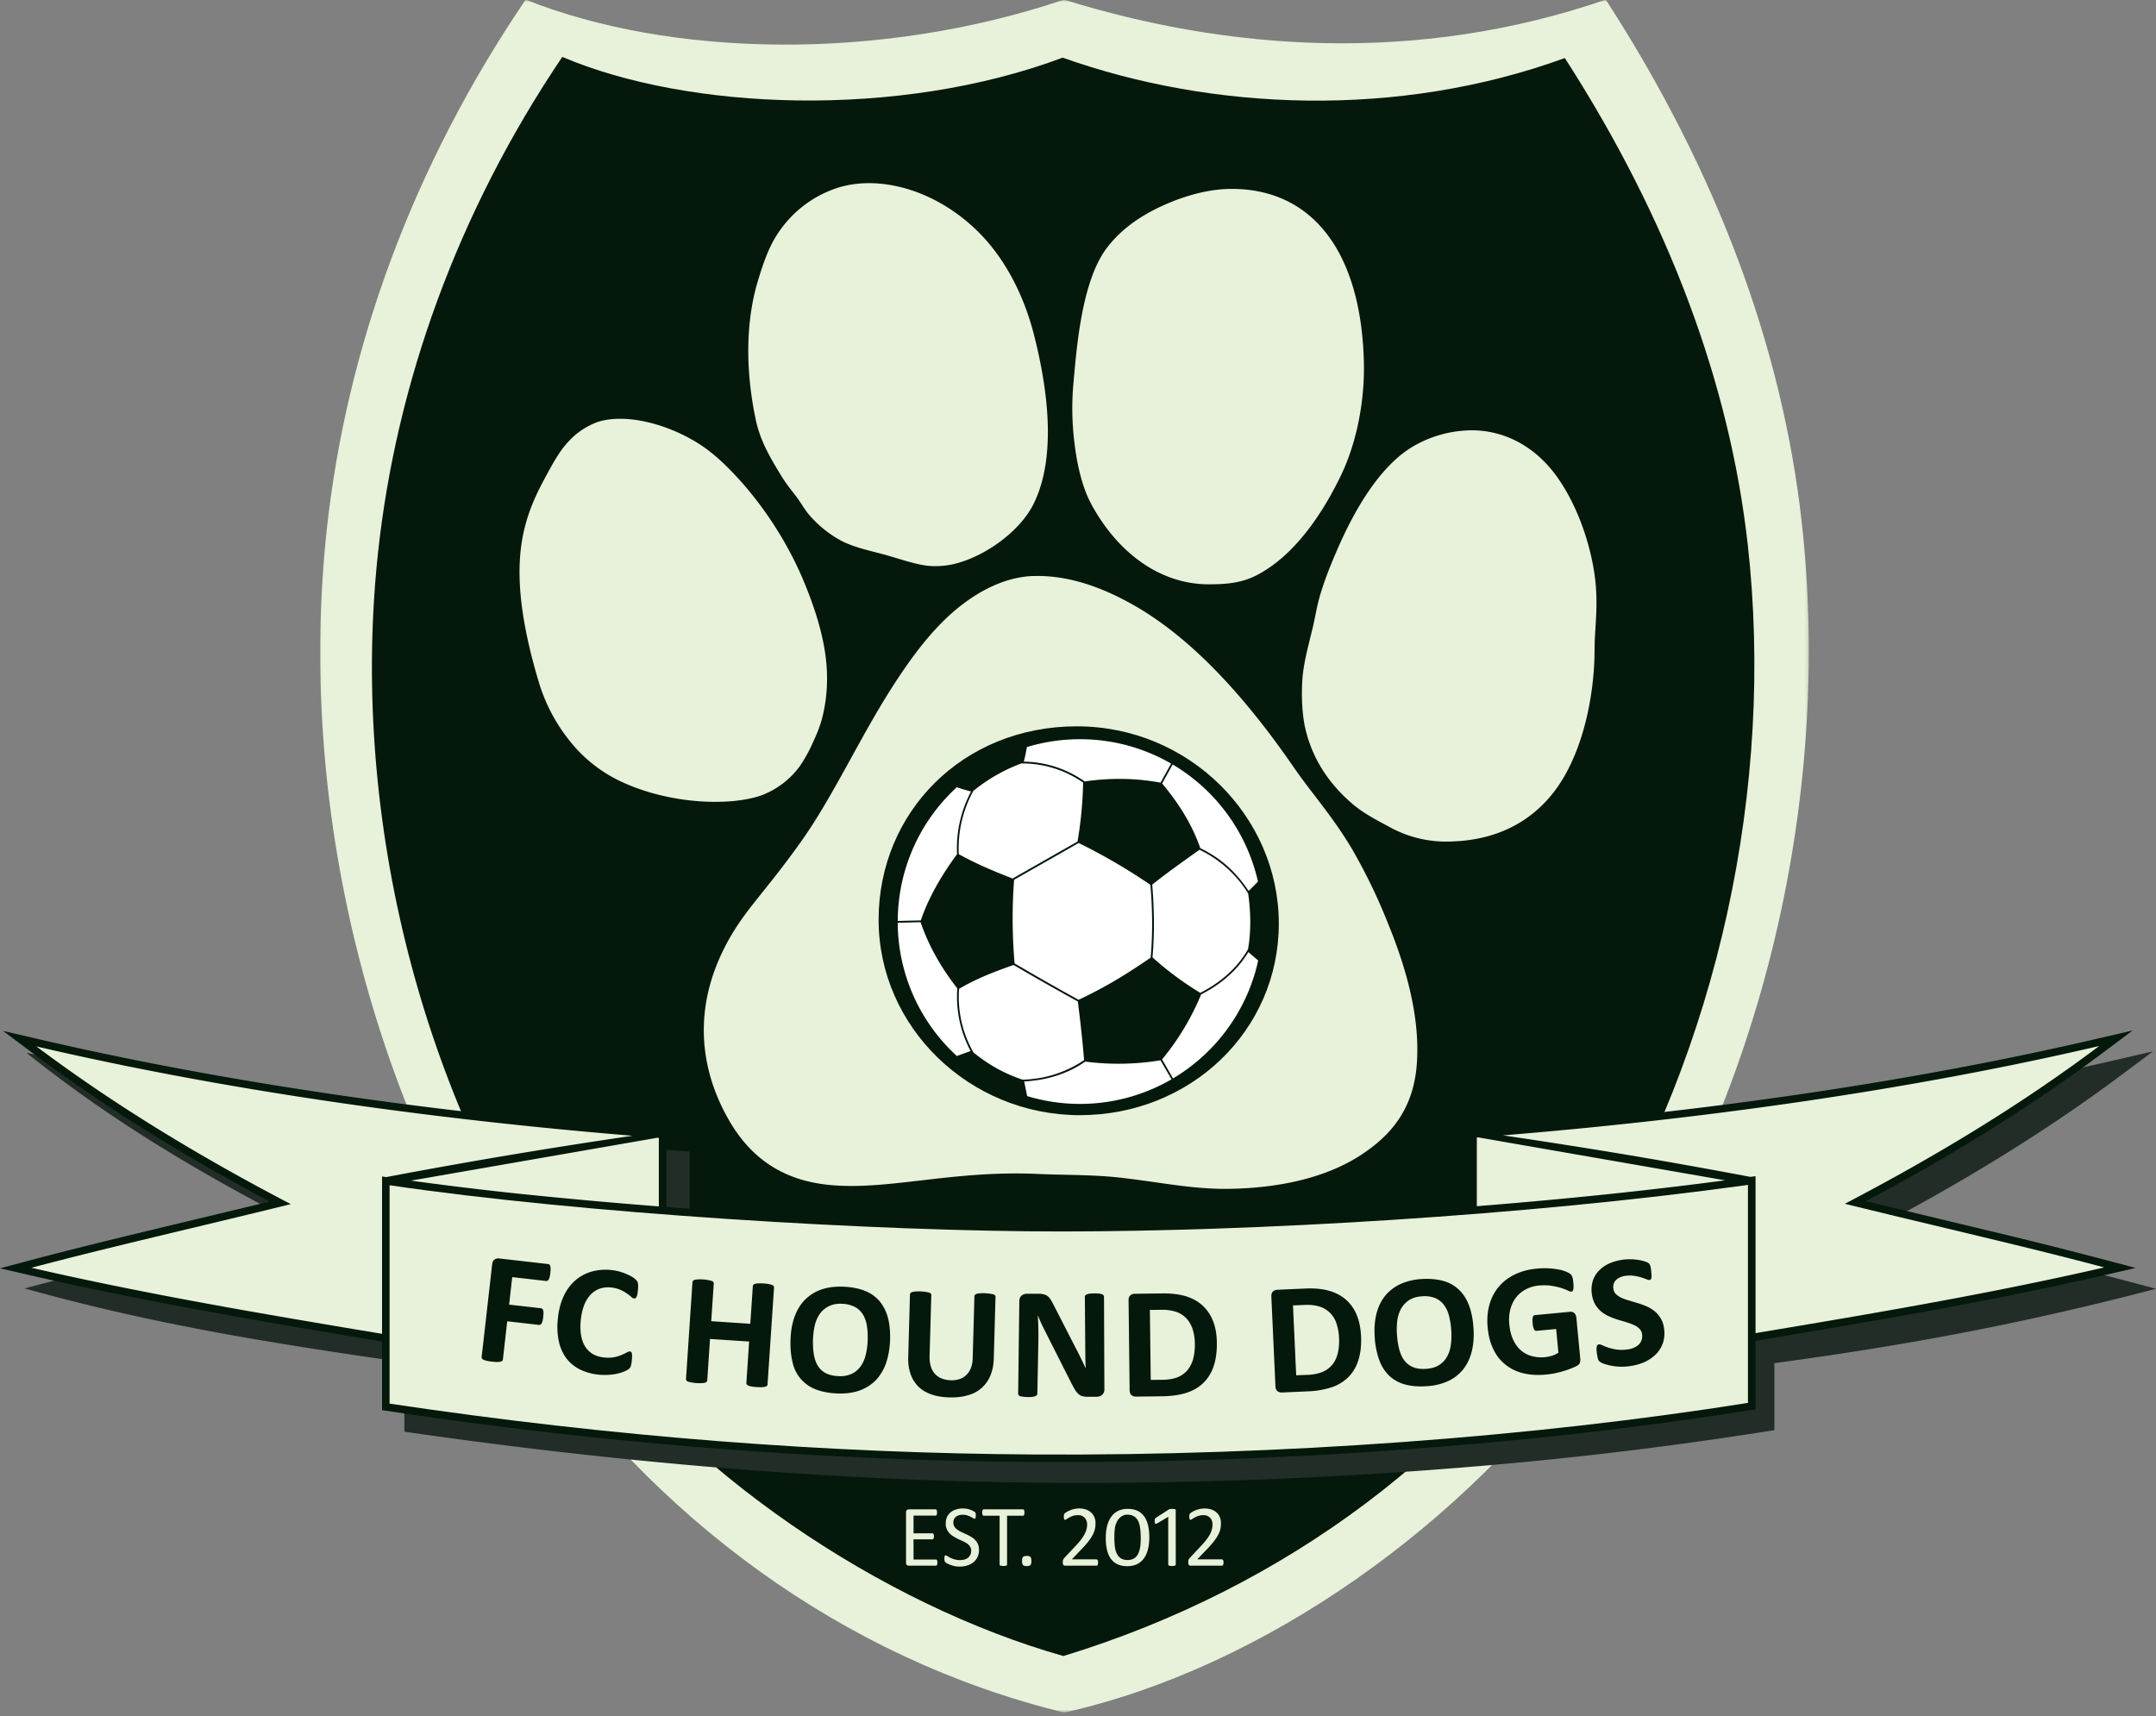
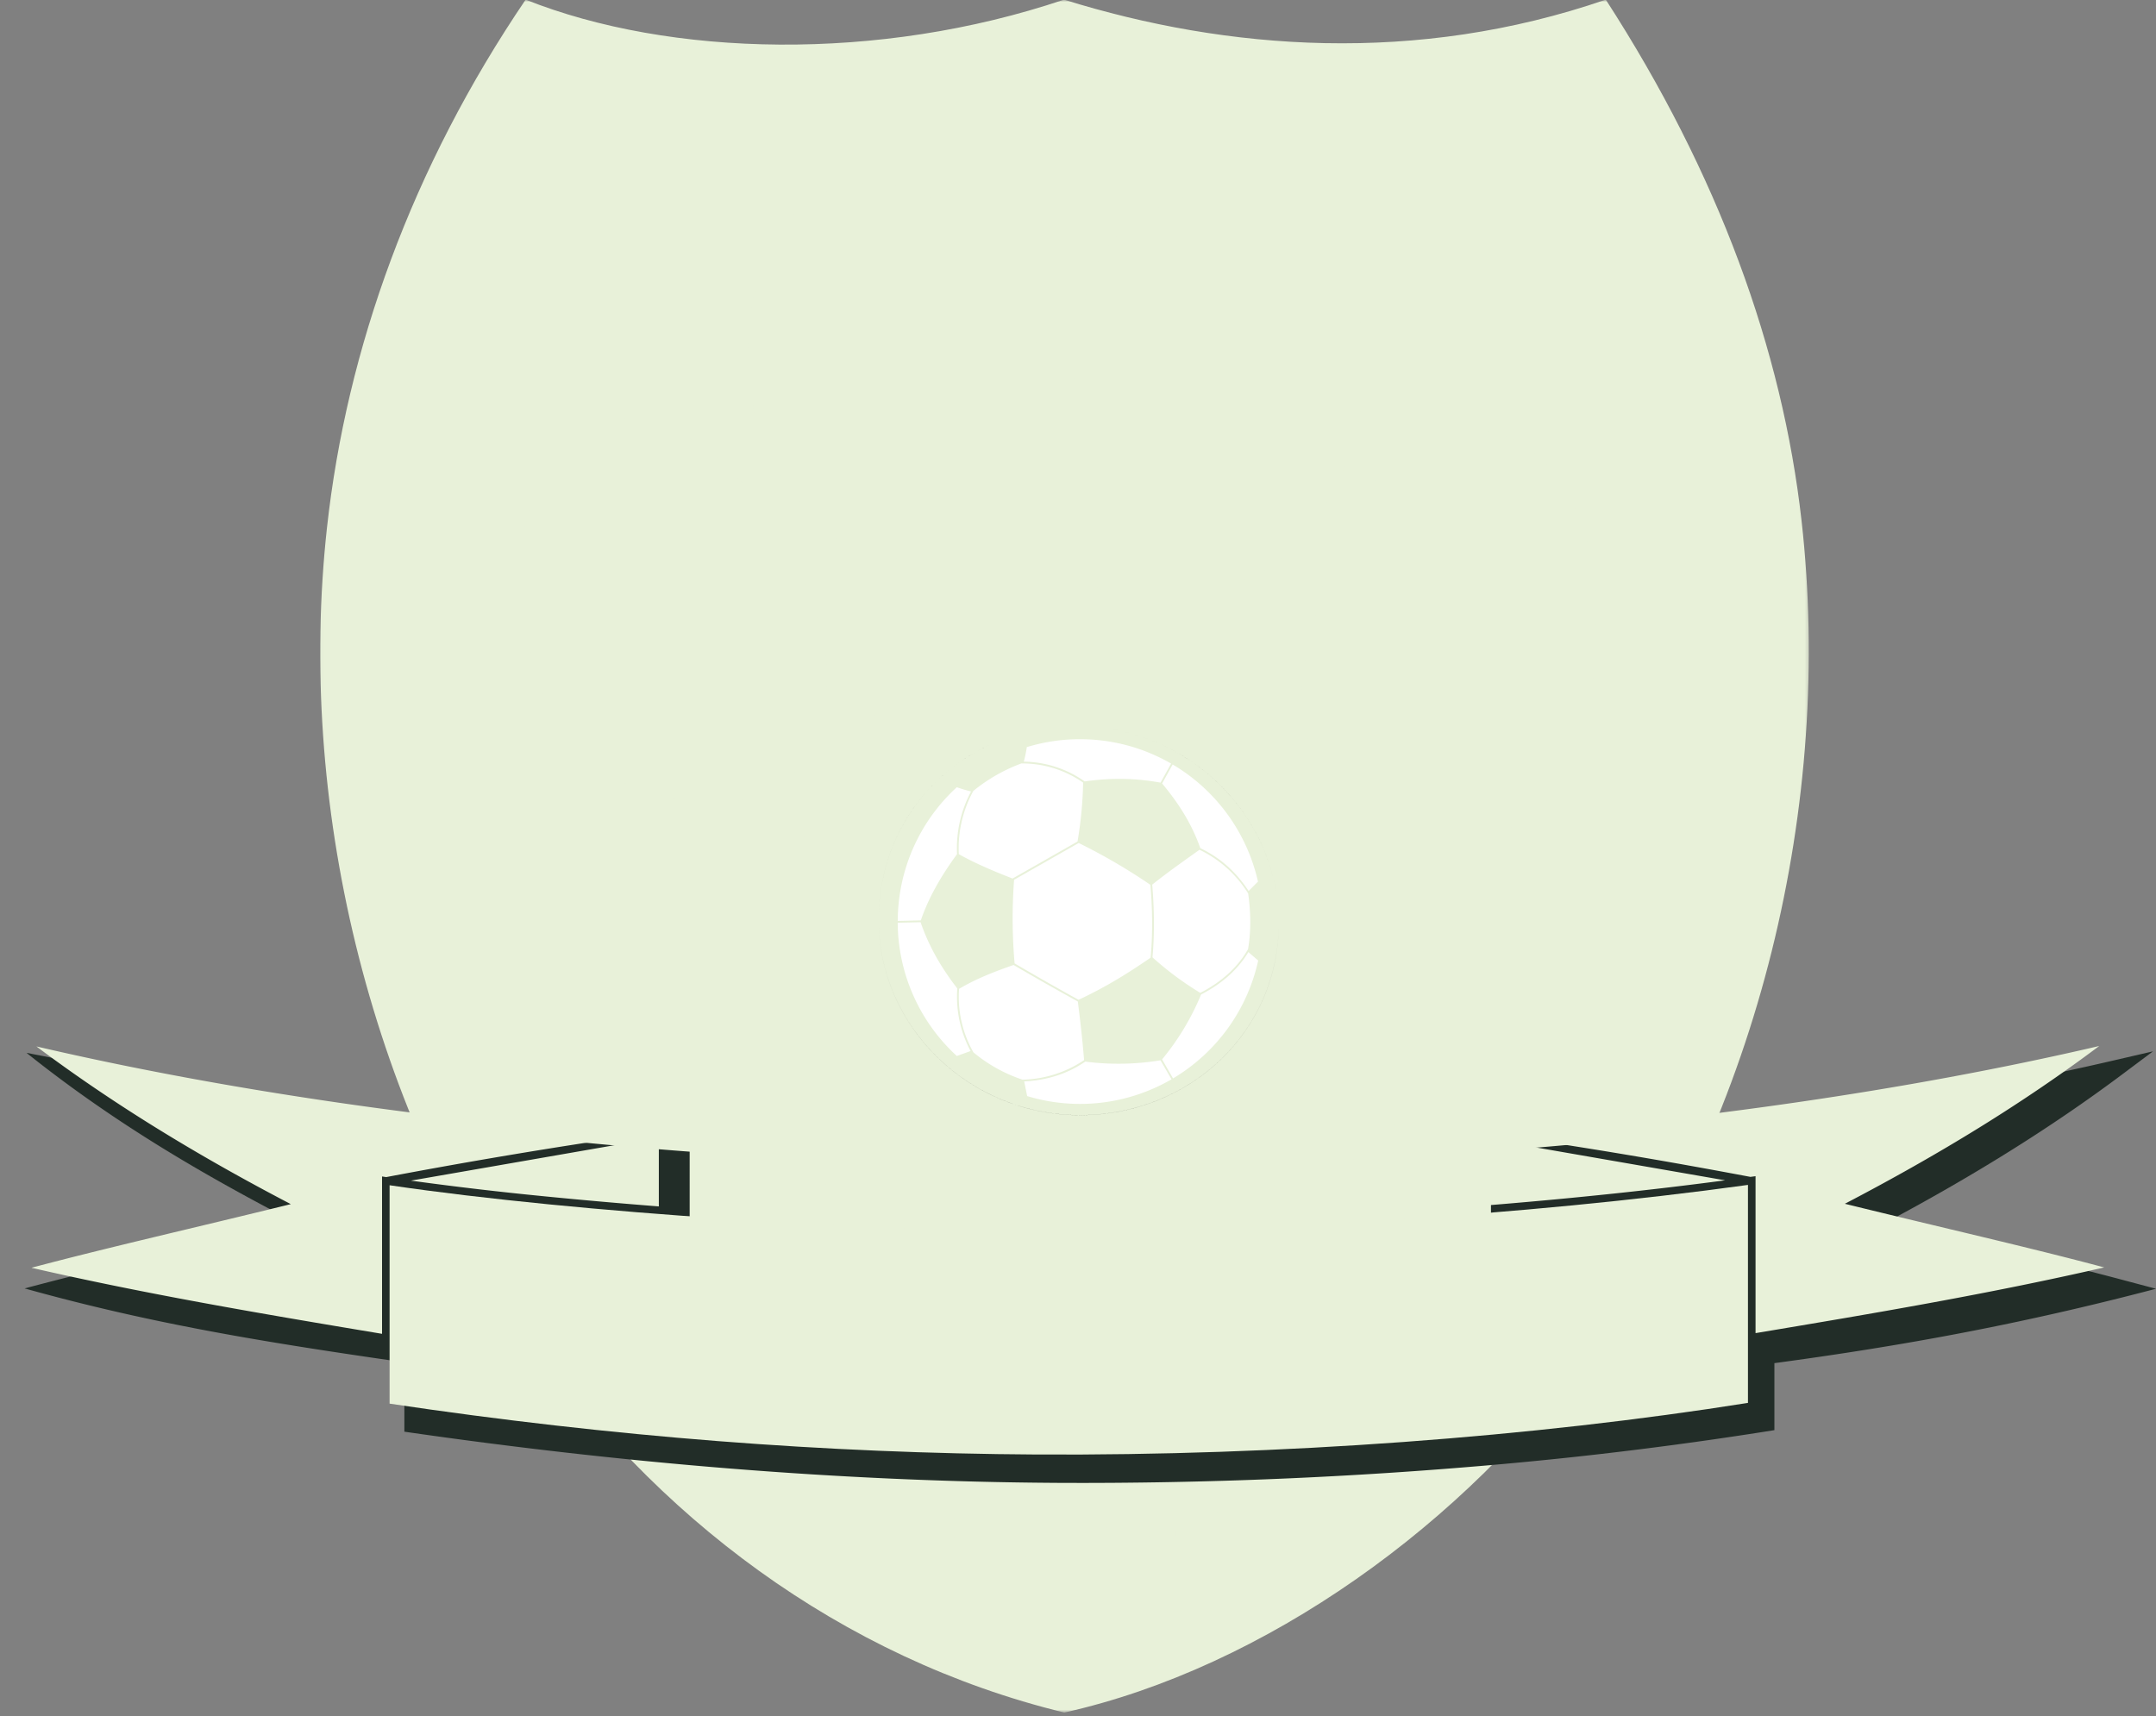
<svg xmlns="http://www.w3.org/2000/svg" width="500" height="398" fill="none">
  <rect width="100%" height="100%" fill="#808080" stroke="none" />
  <mask id="a" width="346" height="398" x="74" y="0" maskUnits="userSpaceOnUse" style="mask-type:luminance">
    <path fill="#fff" d="M74.02 0h345.72v397.22H74.02z" />
  </mask>
  <g mask="url(#a)">
    <path fill="#e8f1d9" fill-rule="evenodd" d="M121.9-.08c33.47 13.32 81.93 14.48 124.85 0 37.87 11.77 81.7 15.13 125.65 0 26.14 40.41 40.94 81.23 45.4 120.85 7.35 65.37-9.6 137.09-48.7 191.83-29.13 40.8-75.93 74.25-122.28 84.6-51.72-12.59-95.52-45.64-124.78-88.4-36.86-53.87-53.15-123.15-46.22-186.33C80.38 80.87 95.56 38.76 121.9-.08" clip-rule="evenodd" />
  </g>
-   <path fill="#05180c" fill-rule="evenodd" d="M130.4 13.2c29.18 12.42 77.94 14.45 116.05.17 34.6 12.33 77.76 14.2 116.45.09 24.27 37.7 38.28 75.86 42.42 112.83 6.26 55.92-6.67 116.81-36.85 165.91-26.8 43.6-70.16 76.1-121.86 91.89-41.45-11.74-88.8-42.49-115.98-82.37-34.23-50.27-49.36-114.9-42.93-173.84 4.23-38.81 18.26-78.45 42.7-114.68" clip-rule="evenodd" />
  <path fill="#222d28" fill-rule="evenodd" d="M159.94 284.77q6 .46 12.03.87 21.15 1.44 42.32 2.26a969 969 0 0 0 37.34.8 1116 1116 0 0 0 48.04-1.16q23.07-1.02 46.1-2.81v-17.7l1.62-.13c37.85-2.92 75.76-7.57 113.06-14.68a760 760 0 0 0 30.74-6.5l8.12-1.88-6.68 5c-17.37 13.05-35.9 24.36-55.04 34.58 9.09 2.22 18.18 4.38 27.27 6.58 9.46 2.28 18.92 4.58 28.32 7.1l6.82 1.81c-31.63 8.3-58.84 13.25-88.5 17.25v15.54a926 926 0 0 1-64.1 7.96 1092 1092 0 0 1-101.83 4.27c-50.83-.28-101.53-4.6-151.79-11.87v-16.08c-31.7-4.57-58.14-8.8-88.07-17.15 11.68-3.12 23.38-5.91 35.14-8.75 9.09-2.19 18.18-4.53 27.26-6.75-20.66-10.72-41.42-22.72-61.97-39.14l8.38 1.63a773 773 0 0 0 30.73 6.49c37.3 7.1 75.22 11.76 113.07 14.68l1.62.12z" clip-rule="evenodd" />
-   <path fill="#05180c" fill-rule="evenodd" d="M154.54 279.94q6.03.46 12.06.87 21.19 1.45 42.4 2.27c12.46.48 24.95.8 37.41.78 16.05 0 32.11-.44 48.14-1.15q23.12-1 46.2-2.81v-17.7l1.62-.13c37.92-2.92 75.91-7.57 113.28-14.68a763 763 0 0 0 30.8-6.5l8.13-1.88-6.68 5c-17.4 13.05-35.97 24.37-55.15 34.58q13.65 3.31 27.32 6.58a1202 1202 0 0 1 28.37 7.1l6.84 1.81-6.9 1.59a771 771 0 0 1-17.13 3.73c-20.4 4.22-40.94 7.7-61.48 11.14l-2.64.44v15.9l-1.48.23a927 927 0 0 1-63.28 7.73 1096 1096 0 0 1-102.03 4.26A1055 1055 0 0 1 90.1 327.28l-1.5-.22v-15.91l-3.09-.52c-20.54-3.44-41.08-6.93-61.48-11.14a788 788 0 0 1-17.14-3.73L0 294.17l6.83-1.82c9.43-2.51 18.9-4.81 28.38-7.1 9.1-2.19 18.22-4.35 27.32-6.57-19.18-10.22-37.74-21.53-55.15-34.58l-6.68-5 8.13 1.89a773 773 0 0 0 30.8 6.49c37.37 7.1 75.37 11.76 113.29 14.68l1.62.12z" clip-rule="evenodd" />
  <path fill="#e8f1d9" fill-rule="evenodd" d="M90.35 274.9c44.14 6.52 112.8 10.75 156.06 10.72 44.2-.03 106.64-3.54 158.96-10.8v50.56c-49.66 7.9-108.4 12.29-165.02 11.97-48.7-.27-98.44-4.1-150-11.8z" clip-rule="evenodd" />
  <path fill="#e8f1d9" fill-rule="evenodd" d="M8.43 242.7c46.08 10.72 94.39 17.12 138.28 20.72a1359 1359 0 0 0-57.15 9.59l-.96-.15v36.5c-28.2-4.7-54.68-9.2-81.31-15.32 17.59-4.68 37.92-9.28 60.15-14.76-22.17-11.57-41.49-23.46-59-36.58m144.02 21.18.33.03v15.9q-13.2-1.03-26.39-2.33a801 801 0 0 1-31.11-3.65zm334.39-21.28c-46.08 10.73-94.39 17.14-138.28 20.73 20.85 3.07 38.03 5.98 57.37 9.63l1.19-.16v36.4c28.02-4.68 54.37-9.15 80.86-15.24-17.59-4.7-37.91-9.29-60.15-14.76 22.17-11.58 41.49-23.46 59-36.6m-144.03 21.2-.32.02v15.94l5.95-.49c17.25-1.45 34.49-3.23 51.64-5.51z" clip-rule="evenodd" />
-   <path fill="#05180c" fill-rule="evenodd" d="M127.63 295.23q-.06.55-.15.92t-.22.58a1 1 0 0 1-.27.3q-.14.1-.3.08l-7.9-.9-.72 6.38 7.4.84q.17.01.29.13.12.1.2.33t.08.6a9 9 0 0 1-.2 1.84q-.1.37-.22.58a1 1 0 0 1-.28.31.5.5 0 0 1-.3.08l-7.41-.85-1 8.84a.5.5 0 0 1-.16.33 1 1 0 0 1-.43.2q-.3.07-.77.07t-1.2-.08q-.7-.08-1.18-.2a3 3 0 0 1-.74-.23 1 1 0 0 1-.37-.3.5.5 0 0 1-.08-.36l2.44-21.49q.1-.8.55-1.11.47-.3 1.08-.24l11.36 1.3q.16 0 .29.13.12.1.2.35.07.24.07.63 0 .4-.06.94m18.9 20.3-.1.77q-.07.32-.14.54t-.19.38q-.1.16-.33.34t-.84.47q-.63.27-1.5.5-.88.23-2 .32-1.1.1-2.37 0a13 13 0 0 1-4.42-1.16 9 9 0 0 1-3.2-2.53 10 10 0 0 1-1.8-3.9 16 16 0 0 1-.28-5.25q.27-3 1.3-5.25a11 11 0 0 1 2.67-3.71 10 10 0 0 1 3.76-2.09 12.2 12.2 0 0 1 9.62 1.26q.6.4.83.67.24.26.31.44t.11.43q.04.27.03.6a12 12 0 0 1-.17 1.79q-.07.38-.19.61a1 1 0 0 1-.26.32q-.14.1-.3.09-.28-.03-.69-.38-.39-.37-1.05-.82-.64-.46-1.55-.85a7 7 0 0 0-2.23-.52 6 6 0 0 0-2.62.34q-1.19.47-2.08 1.46a8 8 0 0 0-1.44 2.47q-.54 1.48-.73 3.37-.19 2.08.11 3.63.3 1.57 1.03 2.62.74 1.05 1.83 1.65 1.1.57 2.54.71a7.7 7.7 0 0 0 4-.61q.71-.3 1.17-.56.47-.25.71-.23a.5.5 0 0 1 .29.1q.1.09.17.3.05.23.05.63 0 .39-.06 1.05M178 321.1q0 .19-.13.32a1 1 0 0 1-.43.22q-.28.06-.75.1-.47.01-1.19-.03-.73-.04-1.2-.13a4 4 0 0 1-.74-.2 1 1 0 0 1-.37-.27.5.5 0 0 1-.1-.34l.64-9.62-9.07-.6-.64 9.62a.5.5 0 0 1-.14.32 1 1 0 0 1-.4.21q-.3.08-.77.1a11 11 0 0 1-2.38-.16 4 4 0 0 1-.75-.2 1 1 0 0 1-.39-.26.5.5 0 0 1-.1-.34l1.5-22.48q.01-.18.15-.32t.42-.21.77-.1a10 10 0 0 1 3.12.36q.28.1.38.26t.1.34l-.59 8.74 9.06.6.59-8.74a.5.5 0 0 1 .14-.32 1 1 0 0 1 .4-.2q.29-.1.77-.11a12 12 0 0 1 2.39.16q.46.08.73.2a1 1 0 0 1 .39.27q.11.15.1.33zm28.4-10.08a18 18 0 0 1-.97 5.29 11 11 0 0 1-2.4 3.89 10 10 0 0 1-3.79 2.34q-2.23.77-5.1.65-2.84-.12-4.94-.94a8.6 8.6 0 0 1-5.39-6.27q-.6-2.34-.47-5.5.12-2.92.97-5.2t2.4-3.85a10 10 0 0 1 3.79-2.35q2.23-.77 5.12-.65 2.77.12 4.86.92a8.6 8.6 0 0 1 3.44 2.37 10 10 0 0 1 1.99 3.88q.62 2.3.5 5.41m-5.2.04q.09-1.89-.16-3.45a7 7 0 0 0-.91-2.69 5 5 0 0 0-1.86-1.78 7 7 0 0 0-2.98-.73 6 6 0 0 0-3.08.55q-1.25.63-2.05 1.72-.8 1.1-1.18 2.59-.36 1.5-.44 3.18-.08 1.96.16 3.54t.9 2.7a4.6 4.6 0 0 0 1.85 1.78q1.18.63 3 .71a6.4 6.4 0 0 0 3.08-.54 5.4 5.4 0 0 0 2.05-1.73q.8-1.1 1.17-2.62.38-1.51.46-3.23m29.25 4.03q-.06 2.2-.77 3.91a7.7 7.7 0 0 1-5.22 4.61q-1.89.58-4.32.5-2.3-.05-4.1-.67-1.8-.6-3.03-1.79a7.5 7.5 0 0 1-1.84-2.9 11 11 0 0 1-.56-4l.4-14.51a.5.5 0 0 1 .13-.33q.12-.15.41-.23.3-.08.76-.13a11 11 0 0 1 3.13.24 1 1 0 0 1 .4.25q.12.15.12.33l-.4 14.09q-.04 1.4.29 2.47.32 1.05.97 1.75t1.57 1.06 2.06.4q1.16.04 2.1-.29a4 4 0 0 0 1.58-.98 4.5 4.5 0 0 0 1.03-1.63q.38-.98.4-2.23l.4-14.36q.01-.18.14-.32.1-.15.4-.23.28-.09.76-.13a11 11 0 0 1 3.1.24q.28.1.38.25.12.14.11.33zm25.65 7.15q0 .42-.15.76a1.6 1.6 0 0 1-1 .87q-.35.1-.71.1h-2.1q-.65 0-1.12-.13a2 2 0 0 1-.89-.47 4 4 0 0 1-.78-.92q-.37-.6-.84-1.5l-5.77-11.42-1.07-2.14q-.54-1.16-.97-2.24h-.04a75 75 0 0 1 .14 5.36l-.25 12.75a1 1 0 0 1-.11.32 1 1 0 0 1-.35.25q-.26.1-.68.16a9 9 0 0 1-2.88-.16 1 1 0 0 1-.33-.25 1 1 0 0 1-.1-.32l.27-21.45q0-.85.52-1.3.5-.42 1.25-.43h2.65q.71 0 1.2.12a2.5 2.5 0 0 1 1.6 1.16q.32.49.68 1.2l4.47 8.72.8 1.56q.42.78.79 1.54l.73 1.5.69 1.47h.02q-.06-1.28-.09-2.7l-.02-2.66-.09-11.2q0-.17.11-.33.1-.15.38-.25.25-.12.69-.16a11 11 0 0 1 2.17 0q.43.04.67.15.24.12.32.26.1.16.1.34zm26.08-10.81q.04 3.27-.8 5.62a9.5 9.5 0 0 1-2.47 3.84q-1.61 1.5-3.94 2.21-2.32.72-5.56.76l-5.97.07q-.62.01-1.05-.34-.42-.36-.44-1.17l-.24-20.8q-.02-.8.4-1.17t1.04-.37l6.4-.08q3.25-.03 5.52.68t3.84 2.17a9.5 9.5 0 0 1 2.4 3.6q.84 2.13.87 4.98m-5.1.23a12 12 0 0 0-.45-3.15 7 7 0 0 0-1.32-2.51 6 6 0 0 0-2.31-1.64 10 10 0 0 0-3.68-.56l-2.67.03.2 16.23 2.74-.03q2.04-.03 3.41-.56a6 6 0 0 0 2.3-1.59 7 7 0 0 0 1.36-2.6q.44-1.56.42-3.62m38.54-1.8q.15 3.27-.63 5.65a9.5 9.5 0 0 1-2.33 3.92 10 10 0 0 1-3.86 2.34 20 20 0 0 1-5.53.94l-5.97.27q-.61.02-1.06-.31-.44-.34-.47-1.15l-.95-20.78q-.03-.81.37-1.19t1.03-.4l6.4-.28q3.23-.15 5.53.5 2.3.64 3.9 2.02a9.5 9.5 0 0 1 2.53 3.51q.9 2.12 1.04 4.96m-5.1.4a12 12 0 0 0-.55-3.13 6 6 0 0 0-3.77-4.02 10 10 0 0 0-3.7-.44l-2.66.11.74 16.21 2.74-.11a10 10 0 0 0 3.39-.68 6 6 0 0 0 2.24-1.66q.89-1.08 1.27-2.65.39-1.58.3-3.63m31.18-2.17q.2 2.97-.41 5.38-.6 2.4-1.98 4.14a10 10 0 0 1-3.5 2.73 14 14 0 0 1-5 1.18q-2.82.19-4.97-.4a8.5 8.5 0 0 1-3.66-2.01 9.5 9.5 0 0 1-2.35-3.7 19 19 0 0 1-1.05-5.43q-.18-2.9.42-5.29.6-2.36 1.98-4.1a10 10 0 0 1 3.5-2.73 14 14 0 0 1 5.01-1.2q2.76-.16 4.91.42a8.5 8.5 0 0 1 3.66 2q1.51 1.4 2.38 3.65t1.06 5.35m-5.15.58q-.12-1.89-.52-3.42a7 7 0 0 0-1.19-2.58 5 5 0 0 0-2.02-1.58 6.6 6.6 0 0 0-3.04-.41q-1.81.11-2.99.87a6 6 0 0 0-1.85 1.93 8 8 0 0 0-.9 2.71q-.2 1.53-.1 3.22.13 1.96.52 3.5.4 1.56 1.18 2.62.8 1.06 2.02 1.57 1.23.52 3.05.4 1.8-.12 3-.87 1.17-.75 1.85-1.94.68-1.2.88-2.74.22-1.55.1-3.28m28.32-11.09q.05.53.04.92t-.07.63a1 1 0 0 1-.18.34.5.5 0 0 1-.28.12q-.25.02-.81-.25-.59-.3-1.52-.59-.94-.3-2.2-.5-1.27-.22-2.92-.07a8 8 0 0 0-3.12.9 7 7 0 0 0-2.27 1.92q-.9 1.19-1.3 2.77t-.22 3.44q.19 2.03.89 3.53.69 1.5 1.78 2.46a6.4 6.4 0 0 0 2.54 1.35 8.5 8.5 0 0 0 4.73-.1q.78-.25 1.44-.69l-.52-5.5-4.58.43q-.33.03-.56-.37a4 4 0 0 1-.31-1.38 6 6 0 0 1-.05-.87q.02-.35.1-.57a1 1 0 0 1 .19-.33.5.5 0 0 1 .29-.13l8.16-.77q.3-.03.55.05.23.08.43.26.2.19.32.46t.15.64l.9 9.46q.05.54-.1.97-.17.45-.75.73-.58.3-1.45.64a23 23 0 0 1-3.74 1.08 20 20 0 0 1-1.96.27q-2.9.28-5.27-.32a10.5 10.5 0 0 1-4.1-2 10 10 0 0 1-2.78-3.55q-1.05-2.16-1.32-4.98-.28-2.92.4-5.33.67-2.4 2.17-4.19 1.5-1.77 3.73-2.85 2.25-1.1 5.1-1.35a18 18 0 0 1 5.19.23 9 9 0 0 1 1.66.5q.67.3.94.53.28.23.44.69t.24 1.37m21.05 10.72a7 7 0 0 1-.34 3.37q-.56 1.5-1.7 2.58a9 9 0 0 1-2.7 1.76q-1.6.67-3.48.9a13 13 0 0 1-5.83-.61q-.6-.24-.87-.46a1.3 1.3 0 0 1-.43-.63 12 12 0 0 1-.33-2.24 3 3 0 0 1 .05-.64q.06-.24.2-.37a.5.5 0 0 1 .31-.13q.27-.03.79.2a12 12 0 0 0 3.2.98q1.09.18 2.48.01.92-.1 1.61-.4t1.15-.74.66-1.05.12-1.29a2.2 2.2 0 0 0-.61-1.33 4 4 0 0 0-1.3-.88q-.8-.36-1.76-.65l-2.01-.6q-1.05-.33-2.03-.77a8 8 0 0 1-1.82-1.14q-.82-.7-1.4-1.7a7 7 0 0 1-.75-2.5 7 7 0 0 1 .31-3.07q.5-1.36 1.53-2.34a8 8 0 0 1 2.46-1.6 12 12 0 0 1 4.9-.87 12 12 0 0 1 3.09.49q.61.2.83.36.2.16.3.28l.14.33q.08.2.13.52a19 19 0 0 1 .18 1.7q.01.37-.02.61a1 1 0 0 1-.15.37.5.5 0 0 1-.32.15q-.2.03-.7-.18-.48-.2-1.18-.42t-1.6-.36-1.94-.03q-.83.1-1.4.37-.59.26-.95.65-.37.37-.52.88-.14.5-.09 1.03.1.79.6 1.32.53.51 1.32.88.8.37 1.8.63l2.03.62q1.03.3 2.05.76 1.01.45 1.84 1.13a6 6 0 0 1 1.4 1.7q.6 1 .75 2.42" clip-rule="evenodd" />
  <path fill="#e8f1d9" fill-rule="evenodd" d="M217.39 362.43q0 .18-.02.31l-.07.23a.3.3 0 0 1-.12.13l-.14.04h-6.28a.7.7 0 0 1-.44-.15q-.2-.16-.2-.55v-11.66q0-.4.2-.55t.44-.16h6.2q.08 0 .15.04.08.04.1.13l.08.23.02.34q0 .18-.02.32l-.07.22a.2.2 0 0 1-.1.13.3.3 0 0 1-.15.04h-5.11v4.1h4.38q.08 0 .15.05.06.04.1.12.06.08.07.22a2 2 0 0 1 0 .65l-.06.21a.3.3 0 0 1-.26.16h-4.38v4.67h5.18q.08 0 .14.04.08.04.12.13.05.09.07.22zm9.65-2.95q0 .91-.34 1.63a3.5 3.5 0 0 1-.94 1.22q-.6.5-1.41.75a6 6 0 0 1-2.97.15 7 7 0 0 1-1.74-.61q-.3-.18-.41-.3a1 1 0 0 1-.17-.3 3 3 0 0 1-.03-.87q.01-.15.05-.24a.3.3 0 0 1 .1-.12.3.3 0 0 1 .15-.04q.13 0 .39.17a6 6 0 0 0 1.64.75 4.5 4.5 0 0 0 2.35.03q.48-.15.81-.43t.52-.68.19-.92q-.01-.56-.26-.95-.25-.4-.66-.7t-.95-.54l-1.09-.5q-.56-.27-1.08-.58a5 5 0 0 1-.94-.73 3 3 0 0 1-.67-1 3 3 0 0 1-.25-1.37q0-.82.3-1.46.29-.63.82-1.07.54-.45 1.27-.67a5.3 5.3 0 0 1 3.28.05 5 5 0 0 1 1.09.54l.12.15.05.14q.03.09.03.21a4 4 0 0 1-.04.88l-.09.14a.2.2 0 0 1-.13.04 1 1 0 0 1-.34-.14l-.59-.32a5 5 0 0 0-.8-.32 3.5 3.5 0 0 0-2.02 0q-.4.15-.66.39t-.4.57-.13.71q0 .55.26.94.24.4.67.7.42.3.95.55l1.1.51q.56.25 1.08.57.54.3.96.73.42.41.68.99.25.57.25 1.35m10.54-8.66q0 .2-.02.33l-.07.23a.3.3 0 0 1-.1.13.3.3 0 0 1-.16.04h-3.68v11.33q.01.08-.04.14a.3.3 0 0 1-.14.1l-.26.06a3 3 0 0 1-1.11-.06.3.3 0 0 1-.14-.1l-.04-.14v-11.33h-3.68l-.14-.04a.3.3 0 0 1-.11-.13l-.07-.23q-.03-.14-.02-.33 0-.2.02-.34t.07-.24q.04-.09.1-.13a.3.3 0 0 1 .15-.04h9.1q.08 0 .14.04t.11.13.07.24zm35.09 12.06q0 .08-.04.14a.3.3 0 0 1-.14.1l-.27.06a2 2 0 0 1-.83 0l-.28-.06q-.1-.04-.14-.1l-.04-.14V351.8l-2.53 1.5a1 1 0 0 1-.3.12q-.12.02-.2-.05-.06-.06-.09-.21t-.02-.39v-.29l.05-.2.09-.14.15-.12 3-1.93.1-.06q.07 0 .16-.04l.22-.02h.3l.4.01.25.06q.09.03.12.1.03.05.03.1zm-33.47-.84q0 .71-.24.95t-.86.24q-.6 0-.84-.24t-.24-.93q0-.72.24-.95.24-.24.87-.24.6 0 .83.24.23.22.23.93m15.46.36q0 .18-.02.32l-.07.24a.3.3 0 0 1-.12.14.3.3 0 0 1-.17.04h-7.23l-.24-.03-.19-.12-.1-.23q-.04-.15-.04-.38l.01-.35q.02-.15.07-.27a2 2 0 0 1 .32-.47l2.54-2.7q.88-.92 1.41-1.66.54-.75.82-1.34a4.5 4.5 0 0 0 .47-2.04q0-.43-.14-.82-.14-.4-.41-.68-.26-.3-.68-.47a2 2 0 0 0-.92-.16q-.62 0-1.11.16a6 6 0 0 0-1.47.75q-.26.18-.38.17a.2.2 0 0 1-.12-.04.3.3 0 0 1-.1-.13l-.05-.24a3 3 0 0 1 .03-.82l.06-.15.16-.18q.13-.1.43-.28t.74-.37 1-.3a5 5 0 0 1 2.79.15q.71.27 1.18.74t.71 1.08.23 1.31q0 .63-.11 1.25-.12.63-.47 1.34a10 10 0 0 1-1.04 1.61q-.67.89-1.8 2.03l-2.07 2.17h5.7q.07 0 .15.04.08.05.13.14t.08.23.02.31m11.89-5.82c0 3.3-1.12 6.68-5.12 6.68-4.1 0-4.98-3.3-4.98-6.62 0-3.25 1.17-6.67 5.1-6.67 4.06 0 5 3.32 5 6.61m-1.99.12q0-.98-.08-1.75a10 10 0 0 0-.23-1.38c-.37-1.42-1.28-2.26-2.81-2.26-1.54 0-2.66 1.45-2.88 3.17q-.12.94-.12 2.04 0 1.46.16 2.5c.28 1.65 1.12 2.81 2.86 2.81s2.5-.97 2.86-2.48q.14-.57.19-1.24.05-.68.05-1.4m19.2 5.7q0 .18-.03.32l-.07.24a.3.3 0 0 1-.12.14.3.3 0 0 1-.16.04h-7.23l-.25-.03-.18-.12-.11-.23a4 4 0 0 1-.02-.73 1 1 0 0 1 .19-.5q.08-.12.2-.24l2.53-2.7q.88-.92 1.41-1.66.54-.75.82-1.34a5 5 0 0 0 .47-2.04q0-.43-.14-.82-.15-.4-.4-.68-.27-.3-.68-.47a2 2 0 0 0-.93-.16q-.62 0-1.1.16a6 6 0 0 0-1.48.75q-.25.18-.37.17a.2.2 0 0 1-.12-.04.3.3 0 0 1-.1-.13l-.05-.24a3 3 0 0 1-.01-.63q0-.1.03-.19a1 1 0 0 1 .23-.33q.12-.1.42-.28t.75-.37.99-.3a5.3 5.3 0 0 1 2.8.15q.7.27 1.18.74.47.46.7 1.08.24.61.23 1.31 0 .63-.1 1.25-.12.63-.48 1.34-.36.73-1.04 1.61a23 23 0 0 1-1.8 2.03l-2.07 2.17h5.7q.08 0 .15.04.08.05.13.14t.08.23.03.31M239.44 133.6c-7.43.3-15.18 4.68-21.68 11.47-4.17 4.35-7.9 9.62-11.45 15.25-7.08 11.2-13.22 24.5-20.24 34.45-8.66 12.26-13.21 16.01-17.47 23.92-7.87 14.6-6.6 28.96.53 41.25 5.38 9.27 13.07 13.85 23.04 14.87 13.65 1.4 28.5-3.44 48.55-2.53 5.89.27 12.45.14 18.72.82 9.18 1 17.1 2.79 25.82 2.63 12.38-.23 22.83-2.9 30.42-7.89 6.52-4.29 12.05-10.2 12.88-20.9.84-10.74-2.34-22.22-6.69-32.82a130 130 0 0 0-8.36-17.27c-4.64-7.76-9.39-12.96-13.3-18.64-11.67-16.97-23.89-30.12-36.92-37.64-7.66-4.42-15.72-7.27-23.85-6.96m46.19-89.8c18.88 0 30.09 14.84 30.67 40.3.2 8.75-1.6 18.41-5.32 26.16-5 10.37-11.62 19.07-19.57 23.16-3.62 1.86-7.26 2.09-11.13 2.09-11.36 0-21.23-7.46-27.25-18.7-1.97-3.67-3.27-8.85-3.9-14.53a64 64 0 0 1-.24-12.8c.77-8.53 1.88-24.25 7.85-32.06 3.76-4.9 8.94-8.14 14.72-10.52 4.65-1.9 9.57-3.1 14.17-3.1m-91.44-.23c9.63-3.09 22.68.36 32.55 10.07 5.92 5.82 10.53 14.13 13.05 24 3.6 14.1 4.98 29-.1 39.24-3.02 6.08-10.42 11.5-16.93 13.5a19 19 0 0 1-7.57.84c-3.05-.36-6.36-1.55-9.66-2.48-3.5-.98-7-1.64-10.16-3.19a26 26 0 0 1-7-5.35c-1.58-1.63-2.33-3.15-3.4-4.62s-2.45-3.07-3.53-4.82c-2.68-4.37-5.12-8.38-6.19-13.5-2.48-11.84-2.24-22.98.5-32.07 1.12-3.77 2.41-7.55 4.3-10.52a26.3 26.3 0 0 1 14.14-11.1M137.98 98.1c6.06-2.38 16.08-.24 24.06 4.8 3.6 2.27 6.99 5.6 10.18 9.2a85 85 0 0 1 13.68 21.53c4.16 9.72 6.07 17.54 5.89 24.54a36 36 0 0 1-1.24 8.81 33 33 0 0 1-1.86 4.85 36 36 0 0 1-3.15 5.8 19.6 19.6 0 0 1-8.47 6.65c-7.16 2.81-21.98 2.4-33.58-3.27a33 33 0 0 1-11.57-9.43 40 40 0 0 1-6.99-13.46c-3.26-10.9-5.03-20.94-4.27-29.58.62-7.09 2.9-12.45 5.56-17.38 1.76-3.26 3.4-6.39 5.57-8.7a17 17 0 0 1 6.2-4.35m203.28 1.69c7.09 0 13.73 3.2 18.7 9.32 4.38 5.41 8.36 14.31 9.8 23.96.43 2.9.53 5.86.43 8.82s-.4 5.92-.4 8.8c0 7.95-1.6 19.47-6.63 28.67-4.72 8.64-13.4 15.82-27.85 15.82-3.9 0-8.46-.86-13-3.34-2.85-1.56-5.88-3.04-8.6-5.34-5.11-4.33-9.46-10.25-11.12-18.09-.48-2.3-.86-6.17-.57-10.71.23-3.62 1.2-7.2 2.36-11.94.56-2.28.92-4.8 1.68-7.46.98-3.43 2.44-7.1 4.03-10.78 4.09-9.43 9.83-19.23 17.32-23.82a27.4 27.4 0 0 1 13.85-3.91" clip-rule="evenodd" />
-   <path fill="#05180c" fill-rule="evenodd" d="M249.73 168.46c25.97 0 46.84 20.87 46.84 45.75s-20.52 44.43-46.14 44.43-46.67-20.43-46.67-45.31 19.46-44.87 45.97-44.87" clip-rule="evenodd" />
  <path fill="#000200" d="M296.57 214.2c0 24.88-20.52 44.44-46.14 44.44s-46.67-20.44-46.67-45.31 19.47-44.87 45.97-44.87c25.97 0 46.84 20.87 46.84 45.75m0 0c0-24.87-20.87-45.75-46.84-45.75-26.5 0-45.97 20-45.97 44.88 0 24.87 21.05 45.31 46.67 45.31s46.14-19.56 46.14-44.43" />
  <path fill="#fff" fill-rule="evenodd" d="M250.47 171.45c7.7 0 14.9 2.06 21.12 5.65l-2.45 4.42c-5.33-.97-11-1.22-17.6-.28a25 25 0 0 0-14.11-4.59q.45-1.66.7-3.37a42 42 0 0 1 12.34-1.83m21.48 5.86a42.4 42.4 0 0 1 19.79 27.16l-2.17 2.18c-2.9-4.38-6.4-7.6-11.2-9.93-2.03-5.76-5.14-10.55-8.86-15zm19.84 45.47a42.4 42.4 0 0 1-19.75 27.34l-2.54-4.41a59 59 0 0 0 9.05-15.06c4.45-2.28 8.37-5.51 10.96-9.83zm-20.1 27.55a42.3 42.3 0 0 1-33.48 3.89l-.69-3.4c5.08-.25 10-1.7 14.15-4.6a60 60 0 0 0 17.46-.3zm-49.79-5.41a42.2 42.2 0 0 1-13.71-30.9l5.3-.13c1.7 4.9 4.23 9.83 8.52 15.36a26.7 26.7 0 0 0 3.08 14.52zm-13.7-31.32a42.2 42.2 0 0 1 13.7-31.02c1.1.4 2.13.7 3.3.99a28 28 0 0 0-3.25 14.54c-3.85 5.23-6.72 10.38-8.4 15.36zm59.01-8.42c.47 5.54.57 11.3.06 16.86a73 73 0 0 0 11.09 8.24c4.54-2.32 8.53-5.65 11.07-10.13.72-4.1.65-8.6.03-12.93a27 27 0 0 0-11.28-10.13c-3.6 2.56-7.5 5.31-10.97 8.09m-.37 16.95c.52-5.59.42-11.35-.05-16.91a136 136 0 0 0-16.63-9.7l-14.98 8.53a120 120 0 0 0 .12 19.4q7.36 4.32 14.83 8.44c6.76-3.17 11.79-6.4 16.7-9.76m-29.7 28.28a35 35 0 0 1-11.38-6.33 26 26 0 0 1-3.33-14.73c4.16-2.47 8.48-4.08 12.64-5.54q7.39 4.33 14.9 8.47c.64 5.05 1.1 9.2 1.45 13.6a26.5 26.5 0 0 1-14.28 4.53m14.06-68.9a92 92 0 0 1-1.3 13.67l-15.06 8.58c-4.17-1.62-8.43-3.4-12.47-5.64a27.6 27.6 0 0 1 3.37-14.68 39 39 0 0 1 11.13-6.37 24.7 24.7 0 0 1 14.33 4.44" clip-rule="evenodd" />
</svg>